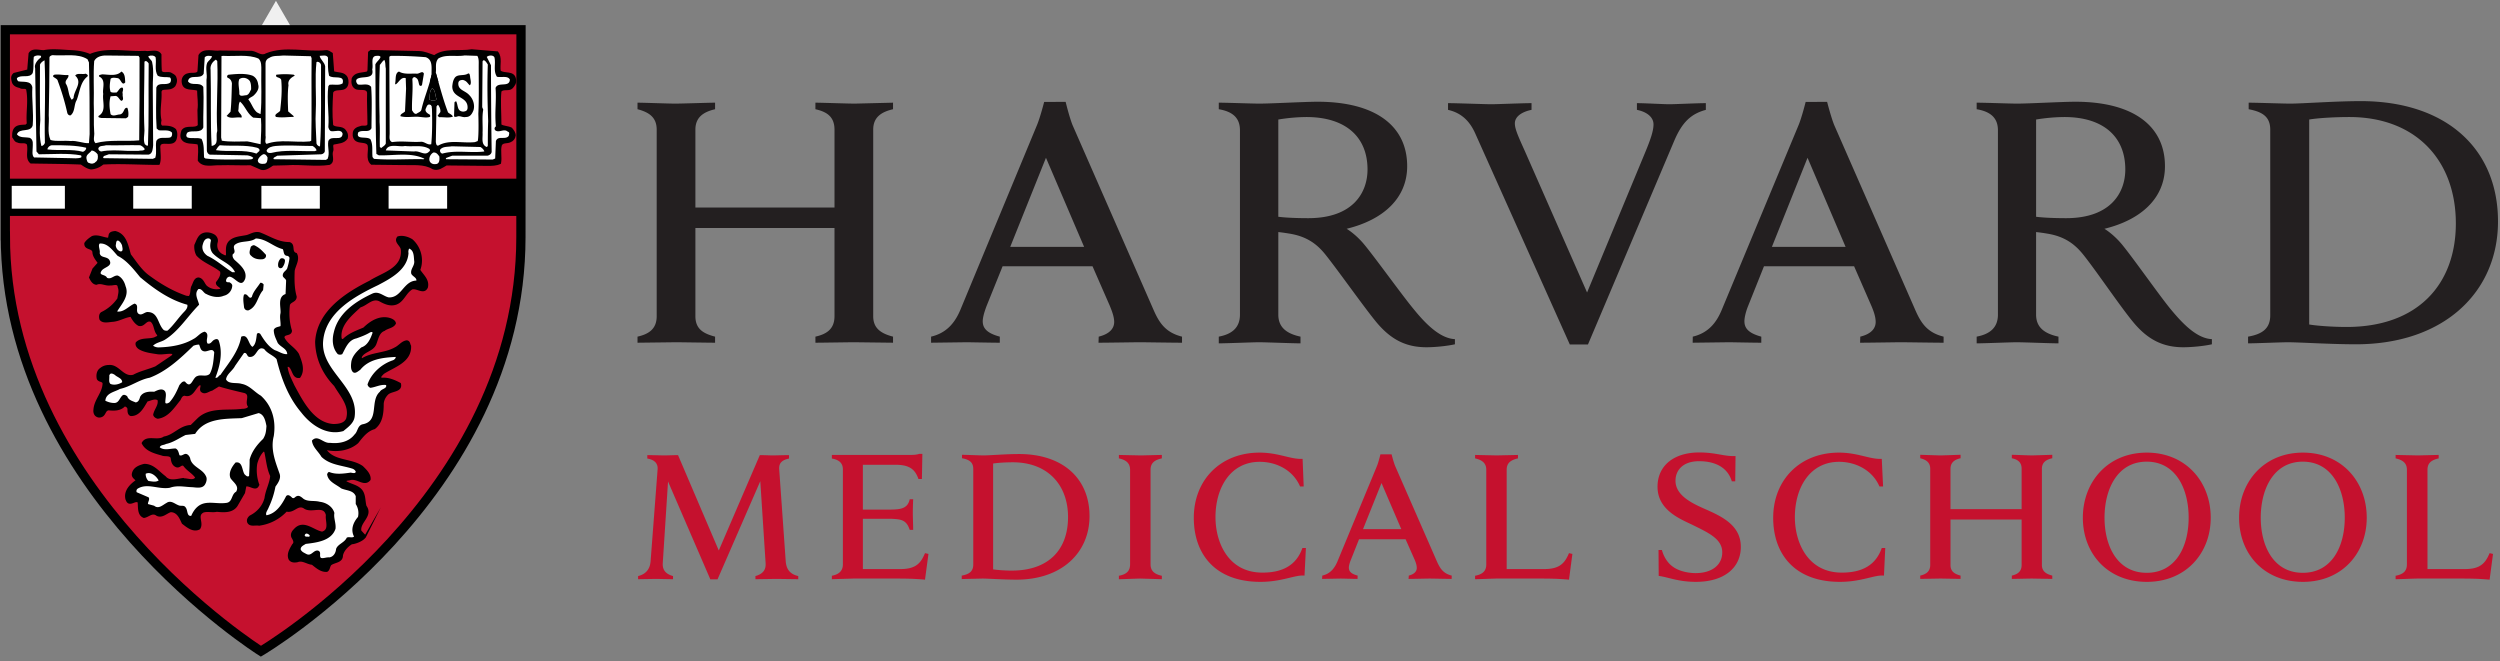
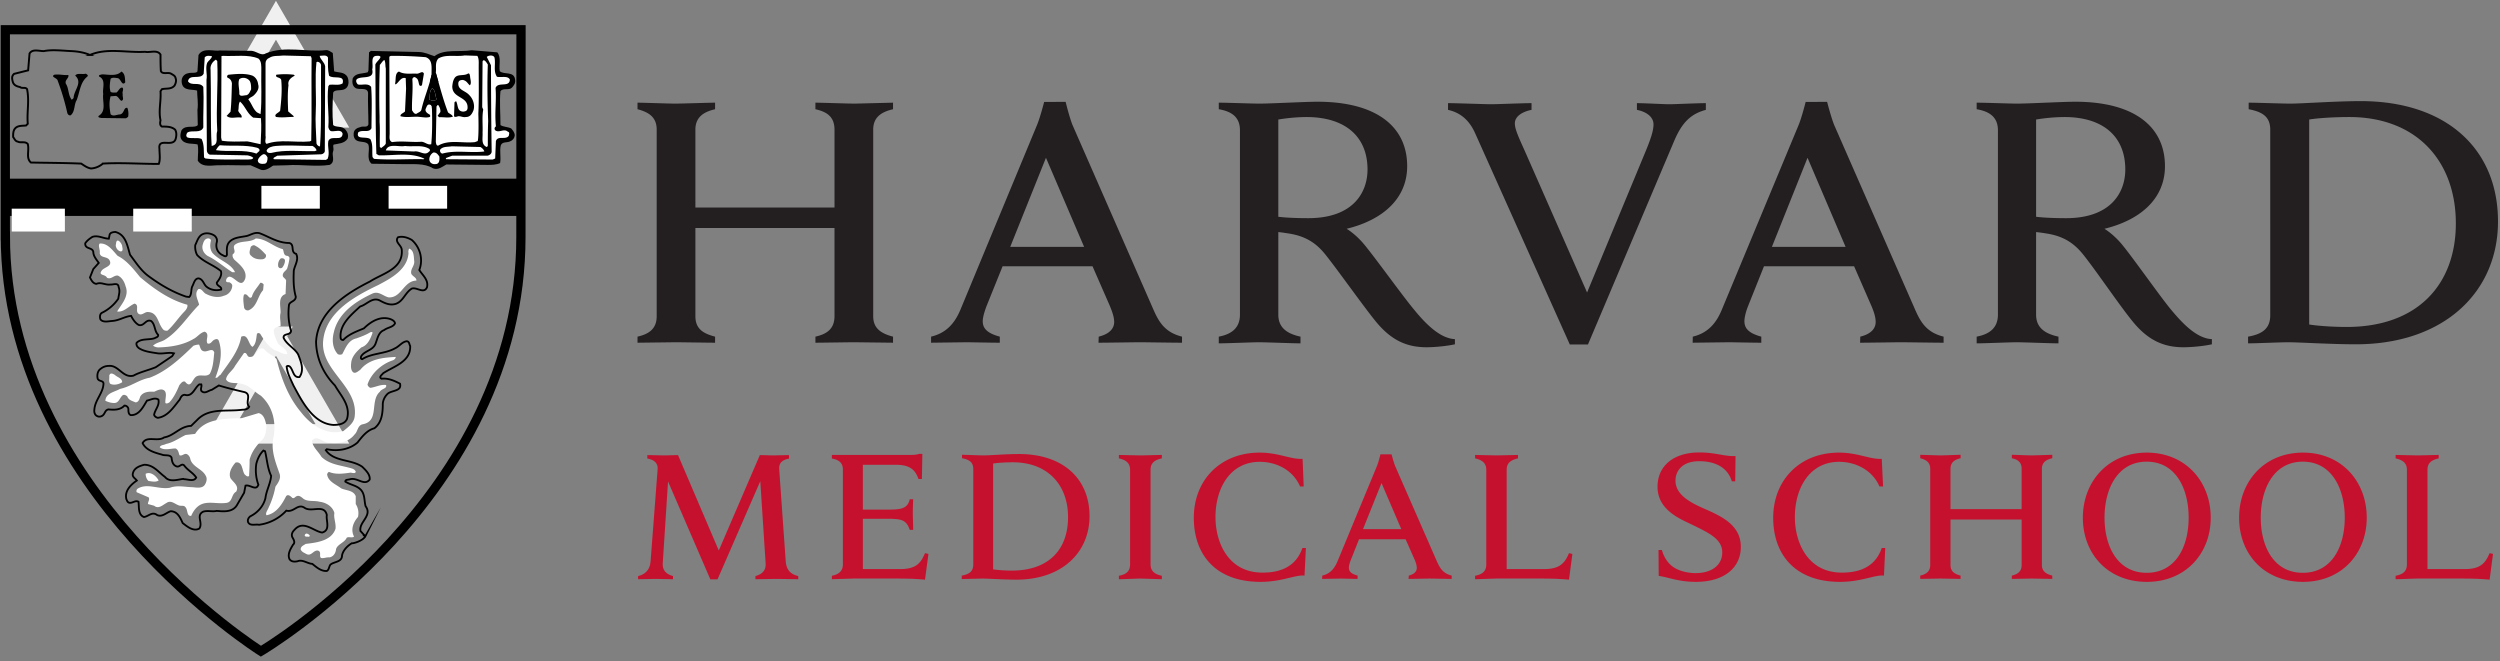
<svg xmlns="http://www.w3.org/2000/svg" width="257" height="68" viewBox="0 0 257 68">
  <rect x="0" y="0" width="257" height="68" fill="#808080" stroke="none" />
  <g>
    <g>
      <path fill="none" stroke="#f0f0f0" stroke-miterlimit="50" stroke-width="2" d="M28.368 2.083v0l-5.796 10.032v0H34.17v0L28.368 2.083v0z" />
    </g>
    <g>
      <path fill="none" stroke="#f0f0f0" stroke-miterlimit="50" stroke-width="2" d="M28.368 34.568v0L22.572 44.6v0H34.17v0l-5.803-10.032v0z" />
    </g>
    <g>
      <path fill="#231f20" d="M242.674 10.395c8.8 0 14.12 4.904 14.12 12.37 0 7.252-5.546 12.628-14.603 12.628-2.607 0-5.79-.209-6.993-.209-.75 0-3.275.113-4.097.113v-.69c1.48-.26 2.28-.845 2.28-2.199V13.331c0-1.316-.78-1.832-2.218-2.102v-.674c.821 0 3.553.097 4.272.097 1.212 0 4.641-.257 7.24-.257zm-107.228.064c5.905 0 9.212 2.452 9.212 6.626 0 3.301-2.465 5.516-6.223 6.435 0 0 .842.49 1.705 1.492 1.047 1.225 4.004 5.35 5.175 6.755 1.15 1.418 2.67 3.025 4.251 3.097v.53c-.759.17-1.992.304-2.916.304-2.033 0-3.615-.715-5.176-2.6-1.334-1.632-3.778-5.106-5.134-6.819-.852-1.092-1.889-1.956-3.778-2.262-.38-.062-.73-.117-1.15-.16v8.488c0 1.27.8 1.946 2.28 2.262v.69c-.823 0-3.513-.113-4.273-.113-.657 0-3.307.113-4.128.113v-.69c1.376-.26 2.177-.938 2.177-2.262v-18.95c0-1.163-.616-1.905-2.177-2.166v-.674c.832 0 3.43.097 4.17.097 1.211 0 4.641-.193 5.985-.193zm77.9 0c5.905 0 9.212 2.452 9.212 6.626 0 3.301-2.465 5.516-6.223 6.435 0 0 .842.49 1.704 1.492 1.048 1.225 3.933 5.35 5.093 6.755 1.171 1.418 2.66 3.025 4.251 3.097v.53c-.759.17-1.99.304-2.936.304-2.012 0-3.615-.715-5.166-2.6-1.344-1.632-3.686-5.106-5.04-6.819-.854-1.092-1.89-1.956-3.78-2.262-.37-.062-.729-.117-1.15-.16v8.488c0 1.27.811 1.946 2.3 2.262v.69c-.832 0-3.532-.113-4.303-.113-.657 0-3.286.113-4.107.113v-.69c1.375-.26 2.187-.938 2.187-2.262v-18.95c0-1.163-.626-1.905-2.187-2.166v-.674c.831 0 3.42.097 4.158.097 1.212 0 4.631-.193 5.987-.193zm-103.797.016s.39 1.612.718 2.406l8.35 19.046c.584 1.316 1.242 2.264 2.895 2.68v.625c-.904 0-3.697-.048-4.343-.048-.647 0-3.317.048-4.242.048l.021-.625c1.211-.298 1.591-.916 1.591-1.509 0-.514-.216-1.088-.46-1.684l-1.768-4.044h-9.242l-1.638 4.06c-.179.468-.405 1.147-.405 1.59 0 .674.37 1.218 1.755 1.587v.625c-.826 0-2.972-.048-3.486-.048l-3.579.048v-.625c1.562-.369 2.424-1.375 3-2.728l7.885-19.013c.33-.786.74-2.39.74-2.39zm78.28 0s.41 1.612.738 2.406l8.35 19.046c.585 1.316 1.221 2.264 2.885 2.68v.625c-.904 0-3.717-.048-4.355-.048-.636 0-3.326.048-4.23.048l.02-.625c1.212-.298 1.582-.916 1.582-1.509 0-.514-.195-1.088-.452-1.684l-1.766-4.044h-9.263l-1.622 4.06c-.195.468-.39 1.147-.39 1.59 0 .674.36 1.218 1.735 1.587v.625c-.81 0-2.896-.048-3.399-.048l-3.656.048.01-.625c1.551-.369 2.403-1.375 2.968-2.728l7.908-19.013c.328-.786.73-2.39.73-2.39zm-122.293.08c.596 0 3.22.097 3.851.097.74 0 3.517-.097 4.123-.097v.674c-1.155.27-2.023.795-2.023 2.102v8.007h14.3v-8.007c0-1.306-.75-1.832-1.962-2.102v-.674c.606 0 3.323.097 4.061.097l3.918-.097v.674c-1.165.27-2.038.795-2.038 2.102v19.175c0 1.262.821 1.785 2.038 2.101v.625l-3.918-.048c-.738 0-3.455.048-4.06.048v-.625c1.16-.26 1.961-.786 1.961-2.1V23.44h-14.3v9.066c0 1.315.811 1.785 2.023 2.101v.625c-.606 0-3.383-.048-4.123-.048l-3.85.048v-.625c1.154-.26 1.971-.786 1.971-2.1V13.33c0-1.254-.76-1.785-1.972-2.102zm83.322.048c.873 0 3.79.112 4.447.112.615 0 3.244-.112 4.137-.112v.69c-.79.155-1.714.584-1.714 1.397 0 .585.37 1.38 1.047 2.886l6.377 14.491 6.017-14.505c.483-1.174.812-2.082.812-2.776 0-.767-.719-1.295-1.705-1.493v-.69c.79 0 2.732.112 3.348.112.554 0 2.875-.112 3.738-.112v.69c-1.5.406-2.424 1.235-3.255 3.193l-8.862 20.923h-1.869l-9.736-21.725c-.543-1.198-1.375-2.074-2.782-2.39zm-14.572 1.428c-.964.011-1.925.097-2.875.256v9.997c.79.1 1.941.144 3.08.144 4.632 0 6.091-2.659 6.091-5.005 0-3.345-2.239-5.392-6.296-5.392zm77.921 0a18.73 18.73 0 0 0-2.896.256v9.997c.79.1 1.941.144 3.08.144 4.631 0 6.09-2.659 6.09-5.005 0-3.345-2.219-5.392-6.274-5.392zm29.296 0c-1.406 0-3.172.095-4.118.256v21.07c.884.151 2.547.255 3.841.255 7.384 0 11.235-4.443 11.235-10.638 0-6.429-4.046-10.943-10.958-10.943zM103.85 25.381h7.598l-3.923-9.162zm78.3 0h7.578l-3.913-9.162z" />
    </g>
    <g>
-       <path fill="#c5112e" d="M26.844 2.993L.278 2.999l-.056 21.25c0 26.053 26.128 42.645 26.389 42.81l.08.052c.072 0 .236-.12.236-.12 4.444-2.9 26.585-18.61 26.585-42.608V3.036c-.056-.053-26.668-.043-26.668-.043z" />
-     </g>
+       </g>
    <g>
      <path fill="none" stroke="#000" stroke-miterlimit="50" stroke-width=".95" d="M.547 24.238v0V3.056v0H53.56v0s-.01 3.156-.01 21.319c0 26.839-26.729 42.57-26.729 42.57v0S.551 50.429.551 24.239H.547v0z" />
    </g>
    <g>
      <path fill="#c5112e" d="M174.685 46.512c1.725 0 2.567.425 3.728.37l-.031 2.599h-.35c-.461-1.532-1.858-2.07-3.367-2.07-1.706 0-2.424.978-2.424 2.007 0 1.46 1.56 2.264 3.019 2.903 1.766.775 3.697 1.682 3.697 3.899 0 2.095-1.644 3.595-4.632 3.595-1.797 0-2.864-.493-3.81-.611l-.02-2.665h.349c.185.708.606 1.37 1.17 1.75.596.422 1.53.627 2.29.627 1.674 0 2.743-.827 2.743-2.136 0-1.361-1.376-1.992-3-2.793-1.2-.59-3.654-1.49-3.654-3.944 0-2.181 1.684-3.531 4.292-3.531zm-45.204.017c1.972 0 3.184.707 4.426.642l.112 2.84h-.37c-.718-1.67-2.402-2.536-4.158-2.536-2.948 0-4.539 2.593-4.539 5.697 0 2.54 1.275 5.693 4.827 5.693 2.003 0 3.47-.704 4.108-2.531h.36l-.144 2.839c-.946-.108-2.281.642-4.53.642-4.692 0-6.85-2.896-6.85-6.58 0-3.904 2.754-6.706 6.758-6.706zm59.56 0c1.97 0 3.173.707 4.405.642l.134 2.84h-.372c-.718-1.67-2.422-2.536-4.158-2.536-2.947 0-4.538 2.593-4.538 5.697 0 2.54 1.283 5.693 4.825 5.693 2.014 0 3.472-.704 4.108-2.531h.36l-.134 2.839c-.933-.108-2.29.642-4.527.642-4.683 0-6.86-2.896-6.86-6.58 0-3.904 2.752-6.706 6.757-6.706zm31.648 0c4.005 0 6.573 2.994 6.573 6.69 0 3.669-2.568 6.596-6.573 6.596-4.014 0-6.572-2.896-6.572-6.595 0-3.678 2.558-6.691 6.572-6.691zm16.05 0c4.005 0 6.561 2.994 6.561 6.69 0 3.669-2.556 6.596-6.562 6.596-4.014 0-6.56-2.896-6.56-6.595 0-3.678 2.546-6.691 6.56-6.691zm-141.92.129l-.048 2.583h-.353c-.298-.813-.734-1.46-2.31-1.46h-3.405v4.605h2.778c.385 0 .853-.028 1.058-.081.596-.126.868-.464.98-.98h.355a33.821 33.821 0 0 0-.036 1.525c0 .263.036 1.194.036 1.62h-.354c-.17-.503-.396-.896-.981-1.041-.195-.054-.678-.097-1.058-.097h-2.777V58.5h3.872c1.642 0 2.109-.673 2.515-1.637l.354.082-.354 2.644c-1.227-.108-1.956-.113-3.337-.113h-4.057l-2.181.066v-.354c.707-.133 1.133-.488 1.133-1.17v-9.756c0-.605-.333-.99-1.133-1.124v-.37h8.033c.243.002.69-.011.936-.11zm9.934.016c4.519 0 7.25 2.525 7.25 6.385 0 3.746-2.844 6.53-7.505 6.53-1.347 0-2.898-.113-3.519-.113l-2.114.05v-.353c.77-.14 1.186-.432 1.186-1.14v-9.835c0-.686-.422-.955-1.157-1.091v-.353c.427 0 1.84.063 2.213.063.627 0 2.301-.143 3.646-.143zm38.303.03s.205.83.38 1.237l4.313 9.85c.318.689.636 1.166 1.49 1.382l-.012.339c-.462 0-1.92-.036-2.249-.036-.328 0-1.704.036-2.177.036l.022-.34c.615-.163.821-.472.821-.785 0-.262-.093-.56-.227-.867l-.924-2.085h-4.785l-.832 2.099c-.102.242-.215.59-.215.817 0 .349.185.632.903.822l-.01.339c-.42 0-1.489-.036-1.756-.036l-1.889.036.021-.34c.8-.19 1.232-.708 1.54-1.411l4.066-9.82c.175-.407.37-1.236.37-1.236zm56.376.113c.38 0 1.818-.063 2.116-.063v.353c-.595.136-1.037.415-1.037 1.09v4.14h7.312v-4.14c0-.675-.381-.954-1.007-1.09v-.353c.318 0 1.715.063 2.105.063l2.054-.063v.353c-.616.136-1.068.415-1.068 1.09v9.882c0 .657.441.93 1.067 1.094v.339l-2.053-.036c-.39 0-1.787.036-2.105.036v-.34c.596-.138 1.007-.415 1.007-1.093V53.41h-7.312v4.668c0 .678.422.93 1.037 1.094v.339c-.298 0-1.735-.036-2.115-.036l-2.034.036v-.34c.597-.138 1.028-.415 1.028-1.093v-9.881c0-.652-.401-.93-1.028-1.091v-.353zm-82.181 0c.338 0 1.755-.048 2.186-.048v.353c-.758.162-1.16.486-1.16 1.172v9.724c0 .652.38 1.01 1.16 1.17v.354l-2.186-.066c-.34 0-1.808.066-2.229.066v-.354c.78-.144 1.15-.488 1.15-1.17v-9.724c0-.66-.39-1.01-1.15-1.172v-.353zm36.608 0l2.187-.048v.353c-.76.172-1.16.486-1.16 1.172V58.5h3.872c1.642 0 2.125-.673 2.535-1.637l.35.082-.35 2.644c-1.22-.108-1.96-.113-3.336-.113h-4.098c-.34 0-1.798.066-2.219.066v-.354c.771-.144 1.15-.488 1.15-1.17v-9.724c0-.66-.389-1-1.15-1.172v-.353zm94.659 0c.338 0 1.746-.047 2.177-.048v.353c-.76.172-1.15.486-1.15 1.172V58.5h3.86c1.643 0 2.115-.673 2.527-1.637l.35.082-.35 2.644c-1.222-.108-1.951-.113-3.327-.113h-4.087c-.34 0-1.807.066-2.25.066v-.354c.792-.144 1.162-.488 1.162-1.17v-9.724c0-.66-.391-1-1.161-1.172v-.353zm-181.976-.032c.498 0 1.48.032 1.782.032.293 0 .976-.032 1.376-.032l4.19 9.805 4.22-9.805c.421 0 1.043.032 1.33.032.308 0 1.161-.032 1.67-.032v.353c-.76.162-1.058.494-1.007 1.124l.672 9.483c.077.822.473 1.284 1.284 1.474v.323l-2.198-.03c-.272 0-1.78.03-2.203.03v-.323c.853-.236 1.08-.724 1.048-1.3l-.549-8.454-4.396 10.093h-.739l-4.349-10.061-.544 8.423c-.026.575.206 1.063 1.057 1.299v.323c-.42 0-1.519-.03-1.775-.03l-1.818.03v-.323c.811-.19 1.212-.724 1.283-1.474l.724-9.483c.051-.615-.308-1-1.058-1.124zm154.137.674c-2.988 0-4.334 2.794-4.334 5.76 0 2.96 1.346 5.666 4.334 5.666 2.999 0 4.313-2.705 4.313-5.665 0-2.967-1.314-5.761-4.313-5.761zm16.05 0c-2.989 0-4.324 2.794-4.324 5.76 0 2.96 1.335 5.666 4.323 5.666 2.99 0 4.313-2.705 4.313-5.665 0-2.967-1.324-5.761-4.313-5.761zm-132.603.065c-.718 0-1.545.047-2.033.128V58.53c.462.072 1.233.128 1.91.128 3.8 0 5.792-2.15 5.792-5.504 0-3.31-2.095-5.631-5.669-5.631zm35.993 6.868h3.933l-2.033-4.734z" />
    </g>
    <g>
-       <path d="M37.549 55.142l-.02-.015h.057H37.568c-.171-.144-.388-.421-.506-.524-.208-.936 1.253-1.56.524-2.561-.17-.593-.037-1.351-.623-1.813-.414-.341-.975-.406-1.462-.72 0-.244.317-.17.487-.244.768-.208 1.462.73 2.014.037.07-.524-.416-.975-.76-1.316-1.145-.804-2.885-.488-3.751-1.707l.107-.1c1.112.237 2.32.038 3.158-.691.486-.624.973-1.254 1.73-1.462.769-.586.866-1.561.866-2.535.037-.38.207-.72.487-1 .416-.388 1.489-.244 1.282-1.047-.587-.305-1.208-.587-1.902-.513-.317-.17.07-.416.17-.56 1.11-.73 2.849-1.18 2.778-2.804-.11-.18-.072-.452-.351-.487-.488.062-.758.522-1.21.729-1.047.586-2.362.479-3.364 1.112-.215 0-.143-.28-.071-.354.378-.522 1.144-.55 1.423-1.207.209-.526.308-1.218.895-1.425.35-.28.912-.28 1.118-.695-.036-.244-.315-.38-.522-.45-1.012-.316-1.977.28-2.67.965-.731.313-1.56.593-2.12 1.189-.1.028-.278-.035-.278-.217-.136-1.378 1.117-2.39 2.01-3.22.668-.18 1.217-.973 1.983-.631.516.282 1.075.56 1.695.354.767-.28.939-1.146 1.633-1.562.523-.17 1.244.587 1.56-.143.17-.76-.451-1.21-.794-1.768.415-1.073.099-2.318-.766-3.084-.414-.246-.938-.416-1.424-.28-.38.487.352.804.386 1.28.172 1.985-1.983 2.434-3.264 3.265-2.426 1.217-5.375 3.085-5.545 6.204.035 1.742.758 3.265 1.94 4.484.62 1.07 1.63 2.073 1.243 3.435-.235.55-.893.622-1.417.622-2.083-.144-3.228-2.462-4.093-4.057-.28-.632-.624-1.22-.696-1.948.109-.1.207-.065.317 0 .379.35.342 1.179 1.002 1.083.52-.733.143-1.598-.136-2.328-.378-.658-1.183-1.011-1.498-1.706-.035-.513.73-.205.769-.721-.282-.903-.317-1.84-.21-2.678.135-.378.694-.344.694-.831-.242-.865-.242-1.731-.205-2.668.099-.56.55-1.145.242-1.732-.621-.181-.11-.937-.695-1.117-1.18 0-2.046-.624-3.057-1.003-.515-.133-.903.17-1.316.28-.658.136-1.352.136-1.803.623-.316.379-.244.794-.244 1.317-.1.316-.38.035-.516 0-.486-.281-.666-.795-.521-1.317.062-.244-.037-.487-.245-.658-.314-.208-.766-.316-1.145-.173-.488.173-.621.722-.828 1.148-.037.34.037.757.207 1.035.695.73 1.66 1 2.426 1.633.134.413-.136.829-.415 1.18-.037.38.52.38.45.723-.558.145-1.108.037-1.524-.307-.28-.243-.35-.767-.804-.84-.412 0-.487.56-.656.84-.135.307-.036.83-.308 1.073l-.314-.037c-1.426-.487-2.706-1.244-3.96-2.182-.722-.558-1.244-1.387-1.803-2.118-.272-.867-.415-2.083-1.526-2.353-.242.025-.55.062-.587.34l-.071.352c-.55 0-1.108-.388-1.695-.18-.28.18-.558.388-.731.658-.035.632.73.388.83.876 0 .45.352.83.56 1.138l-.56.63-.343.865c.136.28.306.622.66.659.488-.21.9.135 1.425.07.307.029.828-.242.865.273.172.423 0 .802-.037 1.18a4.317 4.317 0 0 1-1.703 1.46c-.208.137-.208.452-.137.659.246.344.795.209 1.182.172.73-.035 1.282-.451 1.975-.522.173.35.452.766.794.937.559.145.694-.621 1.254-.415.449.353.316 1.01.73 1.426.026.242-.207.242-.352.342-.586.208-1.416 0-1.865.487-.074.279.17.524.378.622.513.28 1.18.352 1.804.452.549.07 1.145-.137 1.659 0l-.172.279-1.696 1.145c-.766.316-1.595.487-2.29.866-1.073.279-1.524-1.075-2.498-1.002-.415 0-.695.136-.974.38-.242.243-.28.622-.208.938.145.307.596.17.596.513-.037.974-.876 1.668-.938 2.679-.036.233.035.55.308.659.179.1.45.035.593-.11.208-.207.208-.523.552-.585.594.062 1.217.062 1.632-.388.205-.028.413.18.413.35 0 .246 0 .526.245.624.866.035 1.279-.865 1.667-1.49.38-.071.794-.351 1.172-.106.146.594-.34 1.01-.44 1.559.028.146.207.279.379.316 1.035-.135 1.63-1.11 2.255-1.875.098-.207.205-.49.522-.49.795.245 1.002-.72 1.488-1.07h.207c.073.243-.1.413 0 .659.344.377.73-.037 1.073-.1l.732-.45c.866.27 1.767.477 2.669.692.729.27 0 1.04.449 1.49-.1.242-.412.315-.73.315-1.522.206-3.291-.207-4.507.938l-.733.72c-1.135.037-1.731 1.01-2.768 1.183-.694.487-1.768-.21-2.218.586.344.729 1.21.973 1.976 1.182.314.143.828-.037 1 .313.037.345.109.76.524.904.316.099.487-.351.766-.108.378.523.937.765 1.244 1.253-.245.45-.831.17-1.244.17l-.071-.035c-.623.073-1.427.38-1.905-.207-.668-.486-1.18-1.244-2.12-1.244-.521.134-1.071.34-1.18.928-.064.35.28.487.415.695-.622.422-1.28 1.073-1.075 1.91.074.173.137.38.38.38.315 0 .56-.28.867-.11.072.526-.065 1.327.56 1.57.486-.071.837-.594 1.352-.206.522.244.937-.242 1.387-.388.733 0 1.003.695 1.245 1.217.453.34 1.082.9 1.705.562.414-.597-.377-1.354.414-1.742.487-.137.903.034 1.39-.075.758.075 1.695.146 2.119-.682l.686-1.183.143-.731c.45-.135 1.11.586 1.319-.1a4.419 4.419 0 0 1-.208-2.154c.134-.524.378-1.011.729-1.353l.17.072c.209.866.246 1.73.625 2.534-.072.795-.488 1.487-.587 2.282-.208.838-.803 1.499-1.56 1.876-.181.145-.317.379-.21.622.21.388.724.17 1.112.244a4.618 4.618 0 0 0 2.804-1.452c.768.209 1.146-.731 1.839-.316.732.558 2.048-.415 2.326.767-.107.55.417 1.56-.486 1.802-.9-.144-1.937-1.325-2.84-.277-.217.205-.35.487-.217.765.146.246.316.55.072.755-.243.416-.587.939-.38 1.463.175.308.526.308.832.247.522-.211 1.009.23 1.524.267.45.354.9.769 1.495.729.246-.134.209-.447.38-.658.379-.313 1.182-.241 1.182-.935.099-.518.549-.985 1.002-1.253.098.037 1.108-.22 1.387-.708z" />
-     </g>
+       </g>
    <g>
      <path fill="none" stroke="#000" stroke-miterlimit="50" stroke-width=".19" d="M37.549 55.142v0l-.02-.015v0h.057v0h-.01v0h-.008c-.171-.144-.388-.421-.506-.524-.208-.936 1.253-1.56.524-2.561-.17-.593-.037-1.351-.623-1.813-.414-.341-.975-.406-1.462-.72 0-.244.317-.17.487-.244.768-.208 1.462.73 2.014.037.07-.524-.416-.975-.76-1.316-1.145-.804-2.885-.488-3.751-1.707l.107-.1c1.112.237 2.32.038 3.158-.691.486-.624.973-1.254 1.73-1.462.769-.586.866-1.561.866-2.535.037-.38.207-.72.487-1 .416-.388 1.489-.244 1.282-1.047-.587-.305-1.208-.587-1.902-.513-.317-.17.07-.416.17-.56 1.11-.73 2.849-1.18 2.778-2.804-.11-.18-.072-.452-.351-.487-.488.062-.758.522-1.21.729-1.047.586-2.362.479-3.364 1.112-.215 0-.143-.28-.071-.354.378-.522 1.144-.55 1.423-1.207.209-.526.308-1.218.895-1.425.35-.28.912-.28 1.118-.695-.036-.244-.315-.38-.522-.45-1.012-.316-1.977.28-2.67.965-.731.313-1.56.593-2.12 1.189-.1.028-.278-.035-.278-.217-.136-1.378 1.117-2.39 2.01-3.22.668-.18 1.217-.973 1.983-.631.516.282 1.075.56 1.695.354.767-.28.939-1.146 1.633-1.562.523-.17 1.244.587 1.56-.143.17-.76-.451-1.21-.794-1.768.415-1.073.099-2.318-.766-3.084-.414-.246-.938-.416-1.424-.28-.38.487.352.804.386 1.28.172 1.985-1.983 2.434-3.264 3.265-2.426 1.217-5.375 3.085-5.545 6.204.035 1.742.758 3.265 1.94 4.484.62 1.07 1.63 2.073 1.243 3.435-.235.55-.893.622-1.417.622-2.083-.144-3.228-2.462-4.093-4.057-.28-.632-.624-1.22-.696-1.948.109-.1.207-.065.317 0 .379.35.342 1.179 1.002 1.083.52-.733.143-1.598-.136-2.328-.378-.658-1.183-1.011-1.498-1.706-.035-.513.73-.205.769-.721-.282-.903-.317-1.84-.21-2.678.135-.378.694-.344.694-.831-.242-.865-.242-1.731-.205-2.668.099-.56.55-1.145.242-1.732-.621-.181-.11-.937-.695-1.117-1.18 0-2.046-.624-3.057-1.003-.515-.133-.903.17-1.316.28-.658.136-1.352.136-1.803.623-.316.379-.244.794-.244 1.317-.1.316-.38.035-.516 0-.486-.281-.666-.795-.521-1.317.062-.244-.037-.487-.245-.658-.314-.208-.766-.316-1.145-.173-.488.173-.621.722-.828 1.148-.037.34.037.757.207 1.035.695.73 1.66 1 2.426 1.633.134.413-.136.829-.415 1.18-.037.38.52.38.45.723-.558.145-1.108.037-1.524-.307-.28-.243-.35-.767-.804-.84-.412 0-.487.56-.656.84-.135.307-.036.83-.308 1.073l-.314-.037c-1.426-.487-2.706-1.244-3.96-2.182-.722-.558-1.244-1.387-1.803-2.118-.272-.867-.415-2.083-1.526-2.353-.242.025-.55.062-.587.34l-.071.352c-.55 0-1.108-.388-1.695-.18-.28.18-.558.388-.731.658-.035.632.73.388.83.876 0 .45.352.83.56 1.138l-.56.63v0l-.343.865c.136.28.306.622.66.659.488-.21.9.135 1.425.07.307.029.828-.242.865.273.172.423 0 .802-.037 1.18a4.317 4.317 0 0 1-1.703 1.46c-.208.137-.208.452-.137.659.246.344.795.209 1.182.172.73-.035 1.282-.451 1.975-.522.173.35.452.766.794.937.559.145.694-.621 1.254-.415.449.353.316 1.01.73 1.426.026.242-.207.242-.352.342-.586.208-1.416 0-1.865.487-.074.279.17.524.378.622.513.28 1.18.352 1.804.452.549.07 1.145-.137 1.659 0l-.172.279v0l-1.696 1.145c-.766.316-1.595.487-2.29.866-1.073.279-1.524-1.075-2.498-1.002-.415 0-.695.136-.974.38-.242.243-.28.622-.208.938.145.307.596.17.596.513-.037.974-.876 1.668-.938 2.679-.036.233.035.55.308.659.179.1.45.035.593-.11.208-.207.208-.523.552-.585.594.062 1.217.062 1.632-.388.205-.028.413.18.413.35 0 .246 0 .526.245.624.866.035 1.279-.865 1.667-1.49.38-.071.794-.351 1.172-.106.146.594-.34 1.01-.44 1.559.028.146.207.279.379.316 1.035-.135 1.63-1.11 2.255-1.875.098-.207.205-.49.522-.49.795.245 1.002-.72 1.488-1.07h.207c.073.243-.1.413 0 .659.344.377.73-.037 1.073-.1l.732-.45c.866.27 1.767.477 2.669.692.729.27 0 1.04.449 1.49-.1.242-.412.315-.73.315-1.522.206-3.291-.207-4.507.938l-.733.72c-1.135.037-1.731 1.01-2.768 1.183-.694.487-1.768-.21-2.218.586.344.729 1.21.973 1.976 1.182.314.143.828-.037 1 .313.037.345.109.76.524.904.316.099.487-.351.766-.108.378.523.937.765 1.244 1.253-.245.45-.831.17-1.244.17l-.071-.035c-.623.073-1.427.38-1.905-.207-.668-.486-1.18-1.244-2.12-1.244-.521.134-1.071.34-1.18.928-.064.35.28.487.415.695-.622.422-1.28 1.073-1.075 1.91.074.173.137.38.38.38.315 0 .56-.28.867-.11.072.526-.065 1.327.56 1.57.486-.071.837-.594 1.352-.206.522.244.937-.242 1.387-.388.733 0 1.003.695 1.245 1.217.453.34 1.082.9 1.705.562.414-.597-.377-1.354.414-1.742.487-.137.903.034 1.39-.075.758.075 1.695.146 2.119-.682l.686-1.183v0l.143-.731c.45-.135 1.11.586 1.319-.1a4.419 4.419 0 0 1-.208-2.154c.134-.524.378-1.011.729-1.353l.17.072c.209.866.246 1.73.625 2.534-.072.795-.488 1.487-.587 2.282-.208.838-.803 1.499-1.56 1.876-.181.145-.317.379-.21.622.21.388.724.17 1.112.244a4.618 4.618 0 0 0 2.804-1.452c.768.209 1.146-.731 1.839-.316.732.558 2.048-.415 2.326.767-.107.55.417 1.56-.486 1.802-.9-.144-1.937-1.325-2.84-.277-.217.205-.35.487-.217.765.146.246.316.55.072.755-.243.416-.587.939-.38 1.463.175.308.526.308.832.247.522-.211 1.009.23 1.524.267.45.354.9.769 1.495.729.246-.134.209-.447.38-.658.379-.313 1.182-.241 1.182-.935.099-.518.549-.985 1.002-1.253.098.037 1.108-.22 1.387-.708z" />
    </g>
    <g>
      <path fill="#fff" d="M21.332 24.515c.172-.036.348.06.348.232-.109.45-.107.89.172 1.269.723.795 1.85 1.023 2.31 1.963h-.29c-.866-.55-1.637-1.25-2.54-1.675-.34-.235-.58-.588-.519-1.04.073-.306.178-.687.52-.75zm4.964 0c1.073.026 1.797.855 2.771 1.097.136.208.04.658.462.692.1 0 .23.123.23.23-.034.345-.13.697-.23 1.04-.107.28-.462.363-.462.75 0 .209.31.312.346.52l-.058 1.385c-.865.279-.457 1.404-.519 1.963-.109.453.037.878 0 1.328-.208.099-.585.089-.692.403 0 .525.233.915.403 1.328.317.452.947.568.982 1.154-.45.037-.848-.27-1.27-.404-.658-.353-1.123-1.043-1.5-1.673-.11-.1-.248-.137-.348 0-.07.413-.082 1.058-.46 1.328-.45-.27-.426-1.382-1.155-1.04-.246 1.489-1.27 2.67-2.136 3.925-.207.064-.249.36-.52.288.444-1.144.797-2.53.346-3.81-.107-.244-.338-.163-.518-.057-.208.137-.32.446-.636.347-.244-.38.27-.968-.288-1.213-.478.109-.738.543-1.154.75-1.045.62-2.326.832-3.579.866a.974.974 0 0 1-.577-.172c.316-.317.776-.371 1.154-.578 1.453-.866 2.397-2.454 3.58-3.636-.109-.514-.546-1.137-.059-1.617.388-.037.501.422.808.52.522.279 1.23.418 1.79.174.487-.1.828-.531.865-.982.035-.208-.152-.332-.289-.403-.133 0-.283.02-.346-.117 0-.242.14-.424.346-.461.587.037 1.201 1.269 1.617.23.242-.827-.51-1.44-1.097-1.961-.136-.172-.245-.342-.172-.577.45-.28-.12-.674.23-.982.585-.45 1.514-.185 2.135-.635zm-14.256.232c.19-.11.52.367.52.577.035.179.071.325 0 .46-.137.135-.305.017-.404-.056-.208-.171-.305-.465-.23-.635.007-.183.05-.31.114-.346zm-1.789.288c.838-.062 1.36.755 1.847 1.269.937.46 1.65 1.393 2.31 2.194 1.488 1.244 3.044 2.34 4.847 2.828.072.279-.139.545-.346.75-.596.624-1.054 1.344-1.674 1.905a.529.529 0 0 1-.405-.058c-.62-.596-.542-1.81-1.616-1.846-.34-.037-.636.418-.98.172-.352-.28.117-.902-.406-1.038-.585.245-1.093.916-1.788.809.453-.76 1.28-1.59.866-2.6-.108-.451-.392-.922-.808-1.096-.416-.033-.68.44-1.098.232-.17-.388-.893-.206-.576-.693.242-.425 1.224-.46.808-1.154-.279-.38-.91-.172-.98-.693.07-.316-.21-.774 0-.981zm15.814.173a.492.492 0 0 0-.289.173c-.063.308-.259.688.058.923.306.317.741.382 1.155.346.244-.036.408-.218.346-.461-.282-.307-.603-.658-.982-.865-.089-.05-.189-.124-.288-.116zm15.987.347c.488.17.485.759.52 1.212.11.549-.422.869-.289 1.385.146.279.557.385.52.692-1.315.037-1.51 1.769-2.829 1.732-.558-.11-1.015-.683-1.673-.405-1.704.794-3.523 1.973-3.982 3.983-.199.767-.155 1.63.403 2.25a.508.508 0 0 0 .462 0c.343-.62.613-1.435 1.443-1.614.487-.172.99-.356 1.443-.636.071 0 .194-.086.231.058-.207.587-.496 1.292-1.154 1.5-.488.415-.977.938-1.04 1.559-.036.316-.068.739.175.98.244.208.532-.093.75-.23.89-1.107 2.283-1.256 3.635-1.328.062.109-.154.312-.288.348-1.146.38-2.219 1.336-2.597 2.48.03.158.14.289.288.348.55-.063 1.021-.363 1.616-.29.137.379-.49.379-.634.693-1.072.94.004 3.034-1.79 3.348-.524.146-.465.732-.808 1.039-.586.766-1.565.974-2.54.865-.694.072-1.25-.888-1.846-.231.071.687.638 1.088.981 1.675.874.838 2.064.858 3.175 1.21a.601.601 0 0 1 .345.29c0 .242-.312.153-.519.116-.695.099-1.508.222-2.193-.058-.109-.035-.195.13-.23.23.098.767.918 1.028 1.441 1.445.522.242 1.256.183 1.501.806v.808c.254.394.337.873.232 1.328-.479.55-.786 1.29-.405 2.02-.207.17-.542-.021-.75.113-.243.523-.916.647-1.096 1.156-.035.425-.278.806-.693.867-.352-.026-.559.128-.866.056-.217-.241.09-.605-.289-.75-.486-.096-.689.627-1.21.345-.247-.134-.47-.216-.579-.457-.027-.32.303-.436.52-.58 1.136-.134 2.645-.314 3.058-1.556.065-.598-.214-1.103-.115-1.617-.17-.66-.843-1.081-1.5-1.155-.624-.171-1.337.049-1.79-.404-.18-.134-.36-.272-.577-.174-.17.037-.244.283-.462.174-.17-.171-.429-.416-.635-.174-.415.832-1.01 1.783-2.02 1.962-.136-.242.132-.527.231-.806.322-.68.555-1.398.693-2.137.28-.388.621-.87.405-1.385-.414-1.182-.929-2.447-.578-3.81.243-1.587-.148-3.081-1.328-4.154-.66-.38-1.17-1.067-1.962-1.213-.524-.171-1.346.063-1.616-.461.063-.551.69-.898.923-1.385l.924-1.328c.378-.074.247.44.635.403.723 0 .686-1.186 1.442-.808.352.489.92.624 1.271 1.039.486 1.984 1.186 3.887 2.54 5.484 1.044 1.352 2.668 2.392 4.327 1.905.451-.378 1.05-.786 1.155-1.444.453-3.155-3.537-4.73-3.232-7.85.28-2.95 3.267-4.568 5.656-5.713 1.317-.696 3.008-1.586 3.117-3.29-.037-.173-.004-.29.057-.461zm-13.217 1.038a.917.917 0 0 0-.23.808c.071.17.232.224.404.116.171-.208.288-.48.288-.75-.036-.21-.327-.272-.462-.174zm-2.077 2.482c-.28.453-.73.89-.866 1.443-.314.35-.42-.438-.808-.231-.137.379-.037.89 0 1.27.028.242.22.383.461.346.903-.38.908-1.417 1.501-2.077l.058-.577c-.072-.11-.21-.208-.346-.174zm-6.292 6.349c.134.27.132.63.52.692.38.072.867-.406 1.038.116-.07.722-.108 1.572-.46 2.194-.343.352-.893.059-1.27.23-.523.134-.612 1.416-1.27.577-.27-.1-.445.21-.578.347-.279.658-.56 1.267-1.039 1.789-.108.065-.296.166-.403.057-.065-.44.31-1.248-.347-1.385-.279-.034-.566.123-.808.23-.515-.036-1.163-.003-1.442.52-.073.243-.156.543-.462.578-.315-.143-.73-.22-.867-.635-.143-.108-.349-.23-.519-.057-.279.279-.356.749-.808.749-.35 0-.644-.096-.923-.231.07-.803.951-.895 1.5-1.211 1.111-.242 1.95-.947 3.06-1.155 1.74-.658 3.148-1.973 4.501-3.29.21-.072.37-.115.577-.115zm-9.118 3.002c.14-.078.333.033.46.115.243.244.751.335.751.75-.307.208-.824.344-1.21.173-.207-.207-.083-.551-.118-.866.028-.06.07-.146.117-.172zm15.236 4.039c.585.138.71.84.808 1.328-.037.522-.064.877-.346 1.327-.593.562-1.177 1.298-1.385 2.136 0 .586-.024 1.124-.057 1.674-.174.143-.354-.075-.463-.174-.278-.414-.194-1.345-.923-1.211-.379.425-.762 1.065-.519 1.616.307.45.92.798.577 1.385-.525.28-.344 1.092-1.039 1.155-1.046.145-2.115-.326-2.944.403-.279.242-.49.583-.635.924-.478.074-.334-.586-.577-.865-.17-.28-.507-.09-.75-.231-.379-.137-.762-.546-1.212-.231-.388.207-.82.667-1.27.288l-.636-.174c-.033-.207.23-.484.06-.691l-1.214-.52c-.074-.11-.015-.275.06-.347 1.007-.657 2.163.093 3.346-.116.766-.278 1.477-.082 2.31-.057.45.037.99.148 1.268-.23.174-.254.286-.645.117-.924-.354-.757-1.48-.944-1.617-1.847-.072-.171-.175-.33-.346-.404-.279-.1-.472.249-.75.115-.073-.245-.134-.592-.404-.692-.523 0-1.167.238-1.617-.115.071-.272.427-.211.634-.347.733-.142 1.363-.607 2.021-.924l.981-.114c1-1.624 3.06-1.545 4.791-1.617zM15.387 48.64c.386.063.741.413.923.75-.307.209-.688.093-1.038.058-.209-.17-.325-.551-.288-.75.126-.058.266-.078.403-.058zm16.045 6.235c.125-.077.35.072.405.174.026.18-.217.113-.289.113-.146.036-.168-.046-.23-.113a.268.268 0 0 1 .114-.174z" />
    </g>
    <g>
      <path d="M.575 18.46h52.951v3.642H.576L.572 18.46z" />
    </g>
    <g>
      <path fill="none" stroke="#000" stroke-miterlimit="50" stroke-width=".19" d="M.575 18.46v0h52.951v3.642H.576v0L.572 18.46v0h.002v0z" />
    </g>
    <g>
-       <path fill="#fff" d="M39.948 19.108h6.017v2.346h-6.017zm-13.076 0h6.007v2.346h-6.007zm-13.177 0h6.017v2.346h-6.017zm-12.49 0H6.67v2.346H1.205z" />
+       <path fill="#fff" d="M39.948 19.108h6.017v2.346h-6.017zm-13.076 0h6.007v2.346h-6.007m-13.177 0h6.017v2.346h-6.017zm-12.49 0H6.67v2.346H1.205z" />
    </g>
    <g>
-       <path d="M9.248 5.652c1.76-.757 3.737-.216 5.674-.326.494.11 1.253-.25 1.578.29 0 .567 0 1.11.037 1.687.18.394.757.072 1.071.288.182.106.398.207.435.423.108.252.037.542-.109.794-.36.398-.82.252-1.289.361l-.145.216c.071 1.037-.217 1.975 0 2.976-.036.217-.108.506.145.65.503 0 1 0 1.361.325.145.252.145.568.074.857-.218 1.082-1.868-.146-1.688 1.117 0 .468.108 1.11-.072 1.542-1.939 0-3.913-.144-5.744-.034a2.076 2.076 0 0 1-1.22.502c-.397-.07-.685-.288-1.008-.502-1.76-.075-3.48-.075-5.169-.11-.54-.468-.143-1.219-.324-1.9-.288-.327-.722-.075-1.036-.255-.255-.035-.326-.289-.469-.469 0-.388 0-.714.29-.966.287-.216.675-.179 1.036-.216l.18-.18c-.109-1.182.18-2.3-.072-3.553-.182-.252-.506-.035-.723-.218-.323-.07-.639-.18-.748-.54-.07-.289-.146-.577.143-.82l1.437-.36.143-1.724c.288-.505.964-.252 1.47-.252.866-.18 1.94-.037 2.876 0 .64.035 1.29.144 1.866.397z" />
-     </g>
+       </g>
    <g>
      <path fill="none" stroke="#000" stroke-miterlimit="50" stroke-width=".2" d="M9.248 5.652c1.76-.757 3.737-.216 5.674-.326.494.11 1.253-.25 1.578.29 0 .567 0 1.11.037 1.687.18.394.757.072 1.071.288.182.106.398.207.435.423.108.252.037.542-.109.794-.36.398-.82.252-1.289.361l-.145.216c.071 1.037-.217 1.975 0 2.976-.036.217-.108.506.145.65.503 0 1 0 1.361.325.145.252.145.568.074.857-.218 1.082-1.868-.146-1.688 1.117 0 .468.108 1.11-.072 1.542-1.939 0-3.913-.144-5.744-.034a2.076 2.076 0 0 1-1.22.502c-.397-.07-.685-.288-1.008-.502-1.76-.075-3.48-.075-5.169-.11-.54-.468-.143-1.219-.324-1.9-.288-.327-.722-.075-1.036-.255-.255-.035-.326-.289-.469-.469 0-.388 0-.714.29-.966.287-.216.675-.179 1.036-.216l.18-.18c-.109-1.182.18-2.3-.072-3.553-.182-.252-.506-.035-.723-.218-.323-.07-.639-.18-.748-.54-.07-.289-.146-.577.143-.82l1.437-.36v0l.143-1.724c.288-.505.964-.252 1.47-.252.866-.18 1.94-.037 2.876 0 .64.035 1.29.144 1.866.397z" />
    </g>
    <g>
-       <path fill="#fff" d="M9.819 16.655c-.145.181-.425.214-.642.107-.217-.035-.251-.289-.288-.469-.072-.397.325-.53.543-.829.279.044.459.226.602.397.072.29.037.65-.215.794zm-5.6-10.769c-.326.244-.748.713-.605 1.147l.136 8.54.25.288c1.408 0 2.95-.145 4.312.11.072.033.072.142.037.214-.361.144-.794.074-1.183.074l-3.661-.074c-.251-.215-.143-.72-.143-1 0-.36.109-.794-.288-1.01-.506-.11-1.012.035-1.334-.362.25-.713 1.405-.135 1.622-.927.109-1.335-.108-2.663-.037-3.916-.145-.72-.937-.503-1.443-.612-.071-.072-.17-.18-.142-.325.43-.423 1.297.071 1.622-.53.143-.578.035-1.12.109-1.653.18-.179.493-.179.748-.108zm11.994 1.895c.359.217.902.108 1.262.18.144.143.108.36.037.505-.397.397-1.228-.108-1.443.54 0 1.4-.074 2.76.035 4.203l.217.18c.468.074 1.046-.106 1.362.244.035.217 0 .432-.208.506-.47.108-1.154-.145-1.406.36-.108.577.072 1.154-.108 1.723l-.255.107-5.058-.07c-.108-.074 0-.146.035-.218l.505-.18 4.096.035c.422-.106.422-.639.459-.965l-.037-5.707c-.033-.975.146-1.902-.07-2.842-.037-.215-.352-.36-.39-.603.218-.108.606-.108.749.107.109.57-.143 1.326.218 1.895zm-1.975 7.727H13.09c-.938-.044-1.866-.107-2.695.065-.145-.028-.29-.137-.29-.316.108-.326.505-.219.794-.326 1.11.037 2.444-.035 3.518 0 .18.074.36.217.469.396-.108.218-.433.11-.65.181zm.972-.577c-.071.145-.214-.035-.323-.107-.18-.433-.037-.974-.037-1.398-.108-2.337 0-4.708 0-7.079.146-.18.36.035.434.18-.037 2.913.035 5.781-.074 8.404zM8.997 6.093l.146.325c.07 2.408.07 4.853.07 7.368l-.07.931c-.614.033-1.23-.289-1.905-.219-.686-.07-1.443.072-2.046-.107-.362-.82-.108-1.65-.182-2.543.037-1.805.074-3.996.074-5.935 0-.143.18-.207.289-.242 1.253.1 2.615-.218 3.624.423zm5.348-.18c0 2.914 0 5.682-.035 8.515-1.434.142-3.05-.109-4.491.29-.316-.29-.074-.759-.136-1.147-.072-.939 0-1.976-.046-2.95.046-1.398-.063-2.977.046-4.348.208-.423.713-.568 1.183-.568l3.372.037zm-5.816 9.694c-1.146-.313-2.408-.099-3.625-.243l-.036-.037c.07-.214.25-.396.505-.396 1.216 0 2.399 0 3.48.254.036.18-.144.351-.324.422zm-3.913-.927c-.037.144-.183.325-.363.325-.215-.903-.18-1.759-.108-2.662-.072-1.83-.035-3.876-.035-5.707.072-.18.288-.363.469-.434.143 2.913-.037 5.71.037 8.478z" />
-     </g>
+       </g>
    <g>
      <path d="M33.5 5.255c.216-.037.433.144.614.252l.143 1.902c.471.182 1.146.037 1.398.605.109.253.109.687-.071.904-.362.468-1.181.034-1.433.577-.074 1.288-.109 2.19 0 3.408.359.362 1.009.073 1.325.541.179.215.251.46.179.75-.288.467-.893.467-1.398.576-.215.18 0 .506-.106.757-.183.46.252 1.038-.288 1.326-1.472.216-2.87-.073-4.385.036l-1.434.035c-.398.254-.856.651-1.362.362l-.9-.397c-1.074.035-2.085-.037-3.158 0-.721-.037-1.723.29-2.192-.397 0-.578.109-1.145-.035-1.722-.543-.18-1.436.073-1.724-.614-.071-.208 0-.497.074-.712.397-.577 1.289-.074 1.685-.542l-.035-1.576c.107-.759-.036-1.373-.036-2.086-.54-.213-1.471.075-1.579-.757-.072-.431.179-.785.576-.856.354-.108.857.07 1.039-.251l.107-1.688c.434-.721 1.47-.288 2.12-.397l3.264.036c.505.073.974.569 1.479.252 1.94-.792 4.122-.105 6.133-.323z" />
    </g>
    <g>
      <path fill="none" stroke="#000" stroke-miterlimit="50" stroke-width=".2" d="M33.5 5.255c.216-.037.433.144.614.252l.143 1.902c.471.182 1.146.037 1.398.605.109.253.109.687-.071.904-.362.468-1.181.034-1.433.577-.074 1.288-.109 2.19 0 3.408.359.362 1.009.073 1.325.541.179.215.251.46.179.75-.288.467-.893.467-1.398.576-.215.18 0 .506-.106.757-.183.46.252 1.038-.288 1.326-1.472.216-2.87-.073-4.385.036l-1.434.035c-.398.254-.856.651-1.362.362l-.9-.397c-1.074.035-2.085-.037-3.158 0-.721-.037-1.723.29-2.192-.397 0-.578.109-1.145-.035-1.722-.543-.18-1.436.073-1.724-.614-.071-.208 0-.497.074-.712.397-.577 1.289-.074 1.685-.542l-.035-1.576c.107-.759-.036-1.373-.036-2.086-.54-.213-1.471.075-1.579-.757-.072-.431.179-.785.576-.856.354-.108.857.07 1.039-.251l.107-1.688c.434-.721 1.47-.288 2.12-.397l3.264.036c.505.073.974.569 1.479.252 1.94-.792 4.122-.105 6.133-.323z" />
    </g>
    <g>
      <path fill="#fff" d="M33.825 7.781c.431.397 1.65-.172 1.396.794-.387.251-.927.071-1.358.143l-.11.145c-.179 1.434.11 2.911 0 4.202.035.144.11.398.324.424.396.046 1.01-.242 1.144.262-.062.856-1.18.072-1.468.748-.109.65.18 1.217-.074 1.831l-.18.108c-1.83-.037-3.625-.037-5.346-.07-.072-.038-.037-.146.037-.183l.322-.18 4.528-.144c.217-.036.387-.208.35-.424 0-2.732.037-5.574.037-8.622-.072-.433-.496-.685-.568-1.073.252 0 .715-.145.857.171 0 .65-.037 1.226.11 1.868zM21.298 6.456c-.216.577.038 1.154-.071 1.756l.037 7.252c0 .19.133.397.314.432l3.85.074c.207.034.46.108.605.252-.072.216-.36.145-.54.18-1.436-.035-2.975.072-4.374-.109l-.144-.108c-.037-.64.035-1.326-.253-1.903-.432-.179-.965 0-1.434-.143-.218-.109-.143-.397 0-.534.469-.25 1.36.138 1.613-.505-.034-1.406.074-2.73 0-4.165-.397-.577-1.216-.037-1.577-.577.144-.822 1.289-.108 1.614-.785l.109-1.687c.217-.216.506-.144.748-.107-.072.314-.352.422-.496.677zm5.853 10.381c-.252.034-.65 0-.65-.364.072-.25.29-.469.54-.612.255-.07.388.181.462.325 0 .287-.037.651-.353.651zM22.334 6.273c.11 2.483-.143 4.71 0 7.19-.214.568.254 1.397-.577 1.541-.143-2.48-.035-5.14-.109-7.828-.07-.43.183-.828.543-1.045zm10.563 8.767c-.145.037-.325-.143-.362-.289-.035-1.117-.143-2.227-.072-3.408.071-1.55-.11-3.372.071-4.96.18-.109.469.108.469.325-.034 2.733.074 5.672-.106 8.332zm-6.25.496l-.287.256c-1.255-.463-2.843-.146-4.168-.354.108-.18.217-.36.397-.506 1.253.108 2.622-.07 3.84.255.145.034.325.18.218.35zm5.888-.06l-.181.06c-1.504.037-3.056-.17-4.452.181-.218.037-.463 0-.497-.242.134-.326.568-.435.928-.469 1.29-.109 2.55 0 3.805 0 .183.108.397.288.397.47zm-.503-9.49c-.037 2.805.033 5.681-.037 8.478l-.146.073c-1.542.143-3.048-.253-4.444.252-.254-.146-.037-.577-.108-.829V6.491c0-.25.17-.469.387-.54.398-.279.938-.17 1.443-.245l2.83.074zm-5.241 5.682l.037.496c.07.937 0 1.688-.037 2.662-.431-.074-.903-.217-1.362-.289-.9 0-1.766.072-2.626-.073l-.07-.324.035-8.288c-.036-.155.108-.072.181-.109 1.181.071 2.577-.18 3.624.28.325.288.29.793.29 1.225-.035 1.363.074 2.977-.072 4.42z" />
    </g>
    <g>
      <path d="M51.122 5.38c.434.542.145 1.3.254 1.94.468.397 1.469-.036 1.577.865.072.362-.144.614-.324.822-.323.323-.894 0-1.181.36-.11 1.082 0 2.265 0 3.491.324.208.755.171 1.109.351.18.216.359.434.359.723-.035.288-.215.503-.503.612-.282.135-.785 0-.93.396-.144.569.037 1.218-.072 1.823-.397.19-.867.19-1.298.19l-4.23-.044c-.396.214-.83.61-1.37.397-.894-.572-2.12-.398-3.157-.435l-3.158-.037c-.577-.494-.143-1.36-.323-1.964-.217-.36-.794-.228-1.154-.398-.326-.143-.398-.506-.361-.795.035-.36.36-.54.684-.61.254-.146.722.107.83-.28 0-1.12-.071-2.195-.036-3.24-.072-.639-.937-.25-1.298-.505-.324-.206-.352-.603-.287-.966.287-.612 1.008-.468 1.55-.649l.072-.179.062-1.868.189-.144 4.916.11c.577 0 1.073.251 1.614.431 1.046-.783 2.587-.397 3.84-.612z" />
    </g>
    <g>
-       <path fill="none" stroke="#000" stroke-miterlimit="50" stroke-width=".2" d="M51.122 5.38c.434.542.145 1.3.254 1.94.468.397 1.469-.036 1.577.865.072.362-.144.614-.324.822-.323.323-.894 0-1.181.36-.11 1.082 0 2.265 0 3.491.324.208.755.171 1.109.351.18.216.359.434.359.723-.035.288-.215.503-.503.612-.282.135-.785 0-.93.396-.144.569.037 1.218-.072 1.823-.397.19-.867.19-1.298.19l-4.23-.044c-.396.214-.83.61-1.37.397-.894-.572-2.12-.398-3.157-.435l-3.158-.037c-.577-.494-.143-1.36-.323-1.964-.217-.36-.794-.228-1.154-.398-.326-.143-.398-.506-.361-.795.035-.36.36-.54.684-.61.254-.146.722.107.83-.28 0-1.12-.071-2.195-.036-3.24-.072-.639-.937-.25-1.298-.505-.324-.206-.352-.603-.287-.966.287-.612 1.008-.468 1.55-.649l.072-.179v0l.062-1.868v0l.189-.144v0l4.916.11c.577 0 1.073.251 1.614.431 1.046-.783 2.587-.397 3.84-.612l2.626.215v0z" />
-     </g>
+       </g>
    <g>
      <path fill="#fff" d="M44.115 15.573c-.434.505-.965-.109-1.542 0l-2.913-.109c.253-.784 1.36-.316 1.975-.459.83.108 1.758-.146 2.48.29.11.07.11.25 0 .278zm5.276-.46c.18.107.359.288.397.46-1.471.18-2.904-.172-4.31.217-.217-.037-.29-.282-.217-.425.288-.326.757-.252 1.19-.326zm-4.626 1.757c-.29.037-.541-.108-.613-.359-.074-.36.143-.686.394-.83.326-.037.472.215.616.397.036.323.036.792-.397.792zm-6.18-10.235c.037 2.95 0 6.142.109 9.19l.254.145c1.577.034 3.264-.326 4.627.323.072.037.035.037 0 .074-1.724-.037-3.447.106-5.132-.037l-.146-.18c-.071-.643.074-1.253-.215-1.832-.396-.359-1.542.11-1.252-.712.42-.324 1.107.107 1.36-.433 0-1.506.073-2.84-.036-4.238-.325-.434-.938-.146-1.362-.254-.143-.143-.252-.36-.108-.54.468-.388 1.83.11 1.579-1.002.143-.469-.218-1.36.43-1.397.147 0 .327-.046.426.11-.071.278-.425.495-.534.783zm12.5 1.254c.425.11 1.113-.145 1.328.29-.035.864-1.22.178-1.471.864.109 1.363-.11 2.48.037 3.95-.146.107-.18.252-.074.395.388.325.892-.215 1.293.146.252.072.108.288.108.425-.33.468-1.112-.065-1.327.54l-.074 1.794-.251.108-4.78-.034c-.074-.074-.037-.109.035-.146l.577-.217h3.627c.18-.034.43-.18.43-.432-.042-2.955-.065-5.91-.07-8.864l-.434-.857c.184-.18.687-.218.794.062.146.685-.142 1.371.252 1.976zM39.66 14.75c-.073.218-.324.326-.47.47l-.142-.107c-.028-.83.034-1.759-.028-2.553v-.614a77.476 77.476 0 0 1 .028-5.276c.143-.143.288-.43.469-.503.143.324.07.541.143.866zm10.525-2.298c-.037.902-.037 1.687-.037 2.516-.035.071-.035.108-.11.145-.611-.254-.393-.939-.43-1.47.037-.757-.072-1.623.07-2.37l-.107-.255.037-4.707c.142-.326.43.145.54.325-.072 2.011-.035 3.913.037 5.816zm-.975-5.707c0 1.722.037 3.336-.036 4.96 0 0 .073 2.181-.063 2.795l-.288.11c-1.298.141-2.66-.29-3.77.358-.217.037-.217-.25-.251-.359l.07-3.699.072-.08-.063-.209-.623-.072v.226c.164.045.109.29.146.39.037 1.215.037 2.541-.072 3.661-.397.105-.651-.254-1.036-.254-1.012.071-1.95-.109-2.985.037-.363-.146-.254-.579-.254-.903l-.035-7.854c.035-.073.143-.11.215-.11a40.91 40.91 0 0 1 3.518.136c.79.253.577 1.19.612 1.794-.044.233-.11.451-.17.677l.144.308.55.108.17-.388c-.09-.308-.18-.615-.26-.912.07-.505-.108-1.009.252-1.443.747-.468 1.796-.17 2.724-.325l1.29.045c.18.28.143.677.143 1.003zm-4.338 3.444c-.143-.397-.107-.894-.431-1.11-.326.287-.216.75-.326 1.145l.18.073c.18.072.507.072.577-.108z" />
    </g>
    <g>
      <path d="M26.43 11.56c.109.036.316.205.423.134l.027.46-.846-.063c-.64-.433-.823-1.182-1.363-1.65-.18.254-.107.648-.18.937.073.28.469.462.325.714-.576-.1-1.119.18-1.516-.18l.397-.426c.108-.973.108-1.94.145-2.911-.037-.254-.145-.471-.434-.577-.108-.108-.071-.245.072-.316.76-.072 1.731-.18 2.481.099.361.18.541.54.578.9.143.434-.146.832-.435 1.11-.18.182-.431.218-.577.433.361.434.47.974.903 1.336zm-1.12-1.768c.289-.063.363-.351.505-.605 0-.29 0-.612-.142-.866-.244-.323-.751-.431-1.073-.18-.181.434.034 1.046 0 1.515.071.317.468.136.71.136zM45.053 10.8c-.109 0-.109.037-.181.108v.019l-.515-.062c-.025-.056-.053-.1-.133-.1-.326-.108-.361.25-.47.432-.073.279.181.46.398.567.072.075.105.18.035.255-.289.108-.686.035-1.037 0-.614-.074-1.371.108-1.983-.074-.028-.251.323-.313.468-.494l.109-2.337-.037-1.082c-.506-.143-.686.434-1.037.649a.16.16 0 0 1-.036-.181c.071-.397-.035-1 .387-1.145.506.326 1.263.18 1.803.218.289.036.605-.361.751 0l-.183 1.108c-.025.182-.205.182-.279.073-.109-.254-.071-.614-.36-.757-.18-.182-.397.035-.36.215.072 1.154-.072 2.048-.037 3.13.109.134.217.422.468.35.18-.142.434-.18.497-.421.288-1.263.794-2.374 1.045-3.59l.435-.208c.396 1.362.747 2.759 1.254 4.077.142.143.396.214.505.432-.397.18-.975.037-1.399.072l-.18-.143.289-.398c.026-.28-.073-.497-.217-.713zm-.759-.503c.182.07.507.07.578-.11-.143-.396-.108-.893-.432-1.11-.325.289-.216.75-.325 1.146zm3.998-1.527c-.254-.224-.29-.441-.696-.55-.217 0-.433.038-.478.289-.073.776.702.776 1.136 1.282.407.407.587 1.064.407 1.577-.172.415-.369.66-.767.66-.369.072-.633-.18-.921-.036-.072 0-.215.07-.298-.038l.046-1.424a.204.204 0 0 1 .18-.11c.217.469.072 1.022.73 1.056.216-.034.397-.062.434-.351.08-1.281-1.605-.965-1.57-2.281.037-.298.072-.552.226-.803.289-.478.947-.19 1.388-.478.183-.071.183.18.217.289 0 .26.189.729-.034.918zm-17.986-.99c-.359.18-.757.469-.648.974-.109.866-.072 1.758-.034 2.697l.577.494-.037.074c-.615 0-1.183.108-1.794 0-.254-.28.323-.424.431-.642.109-1.01.218-2.046.109-3.165-.109-.323-.649-.18-.505-.531a7.494 7.494 0 0 1 1.796 0zm-18.223.252c-.219-.027-.542-.1-.715.072-.072.47-.143.902 0 1.336.145.106.426.072.606.072.216-.146.325-.543.613-.506.181.18-.073.469.035.649-.071.279.18.605-.143.713-.217-.108-.326-.505-.615-.505l-.496.037c-.18.648-.109 1.225 0 1.84.28.279.643.025.966.025.468-.1.362-.75.756-.677.109.254.146.652.075.93l-.217.144-2.551-.035c-.109-.036-.363-.036-.254-.216.83-.497.36-1.471.468-2.256-.108-.578.326-1.443-.432-1.794-.036-.217.217-.152.289-.217.649 0 1.506.245 2.011-.29.397.219.36.715.397 1.112-.362.432-.434-.397-.793-.434zM7.88 10.298c-.289.468-.146 1.154-.606 1.55-.18.064-.324-.107-.359-.252A24.731 24.731 0 0 0 5.94 8.32c-.037-.323-.784-.397-.353-.64.534-.071.931.072 1.436.029.106.323-.397.503-.253.9.324.468.216 1.182.613 1.65l.181-.18c.027-.821.964-1.578.17-2.3.18-.315.723-.098 1.083-.206.072.062.326.136.143.316-.72.577-.757 1.586-1.08 2.408z" />
    </g>
  </g>
</svg>